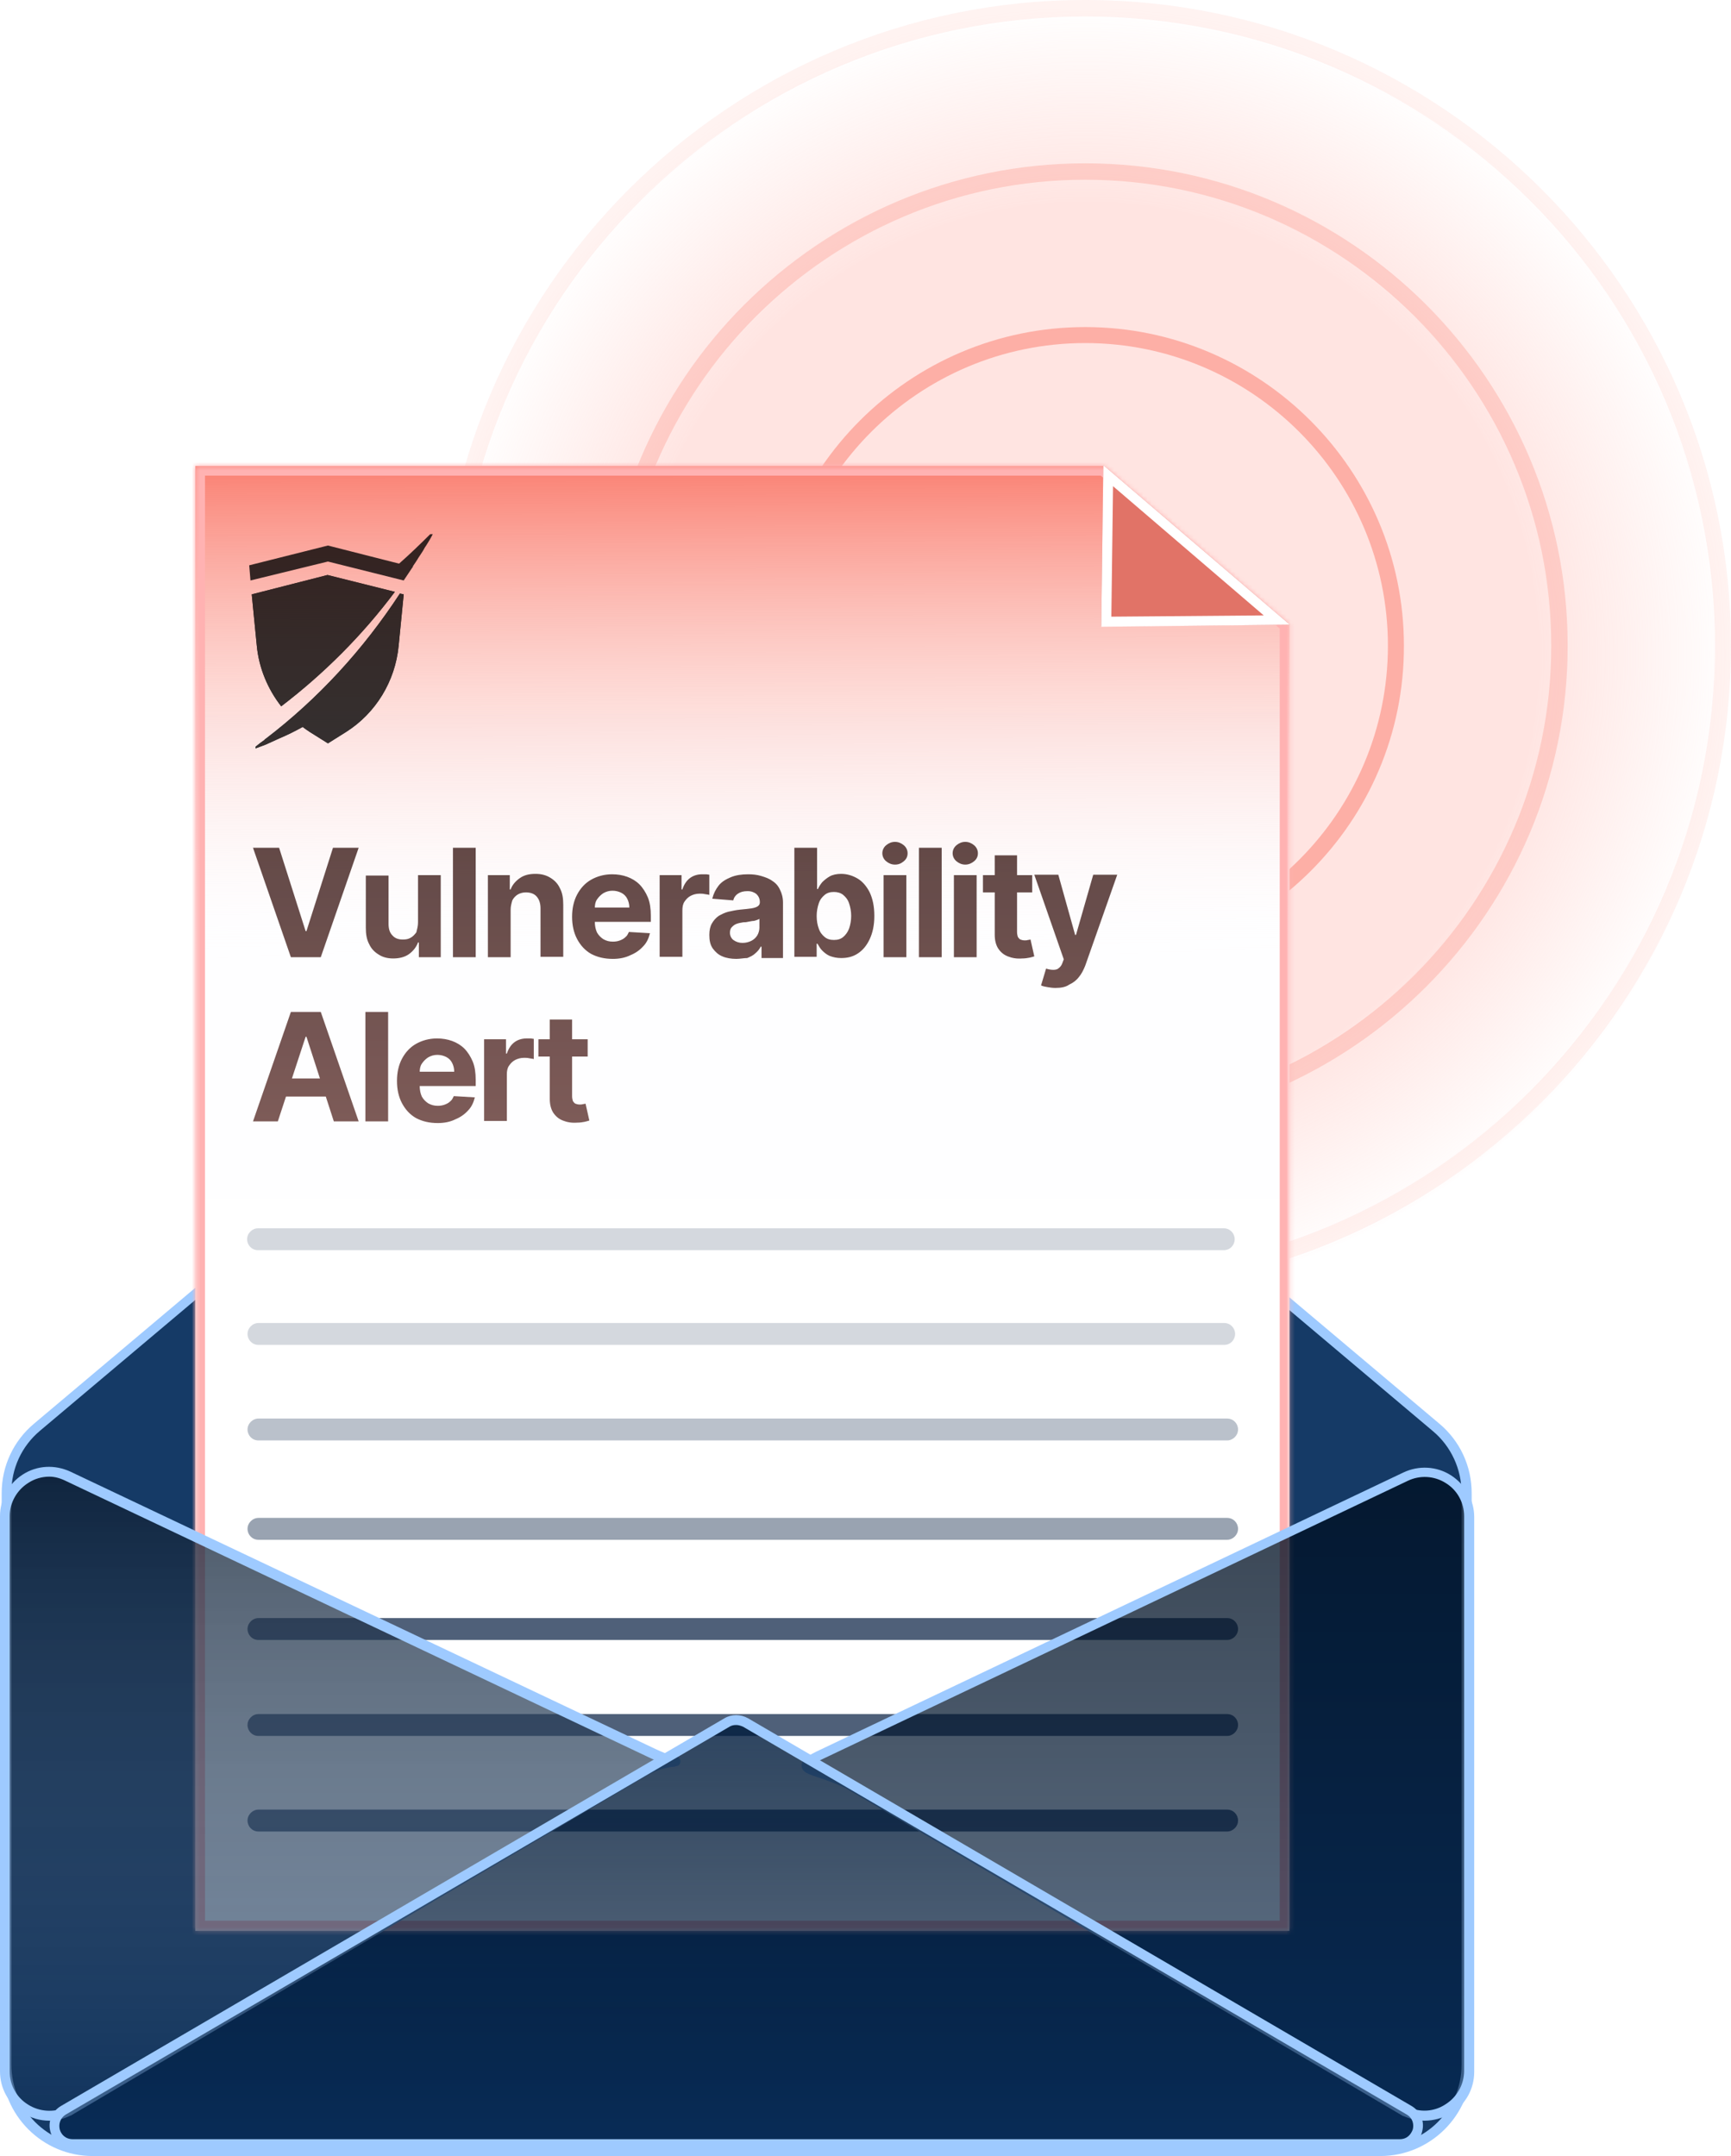
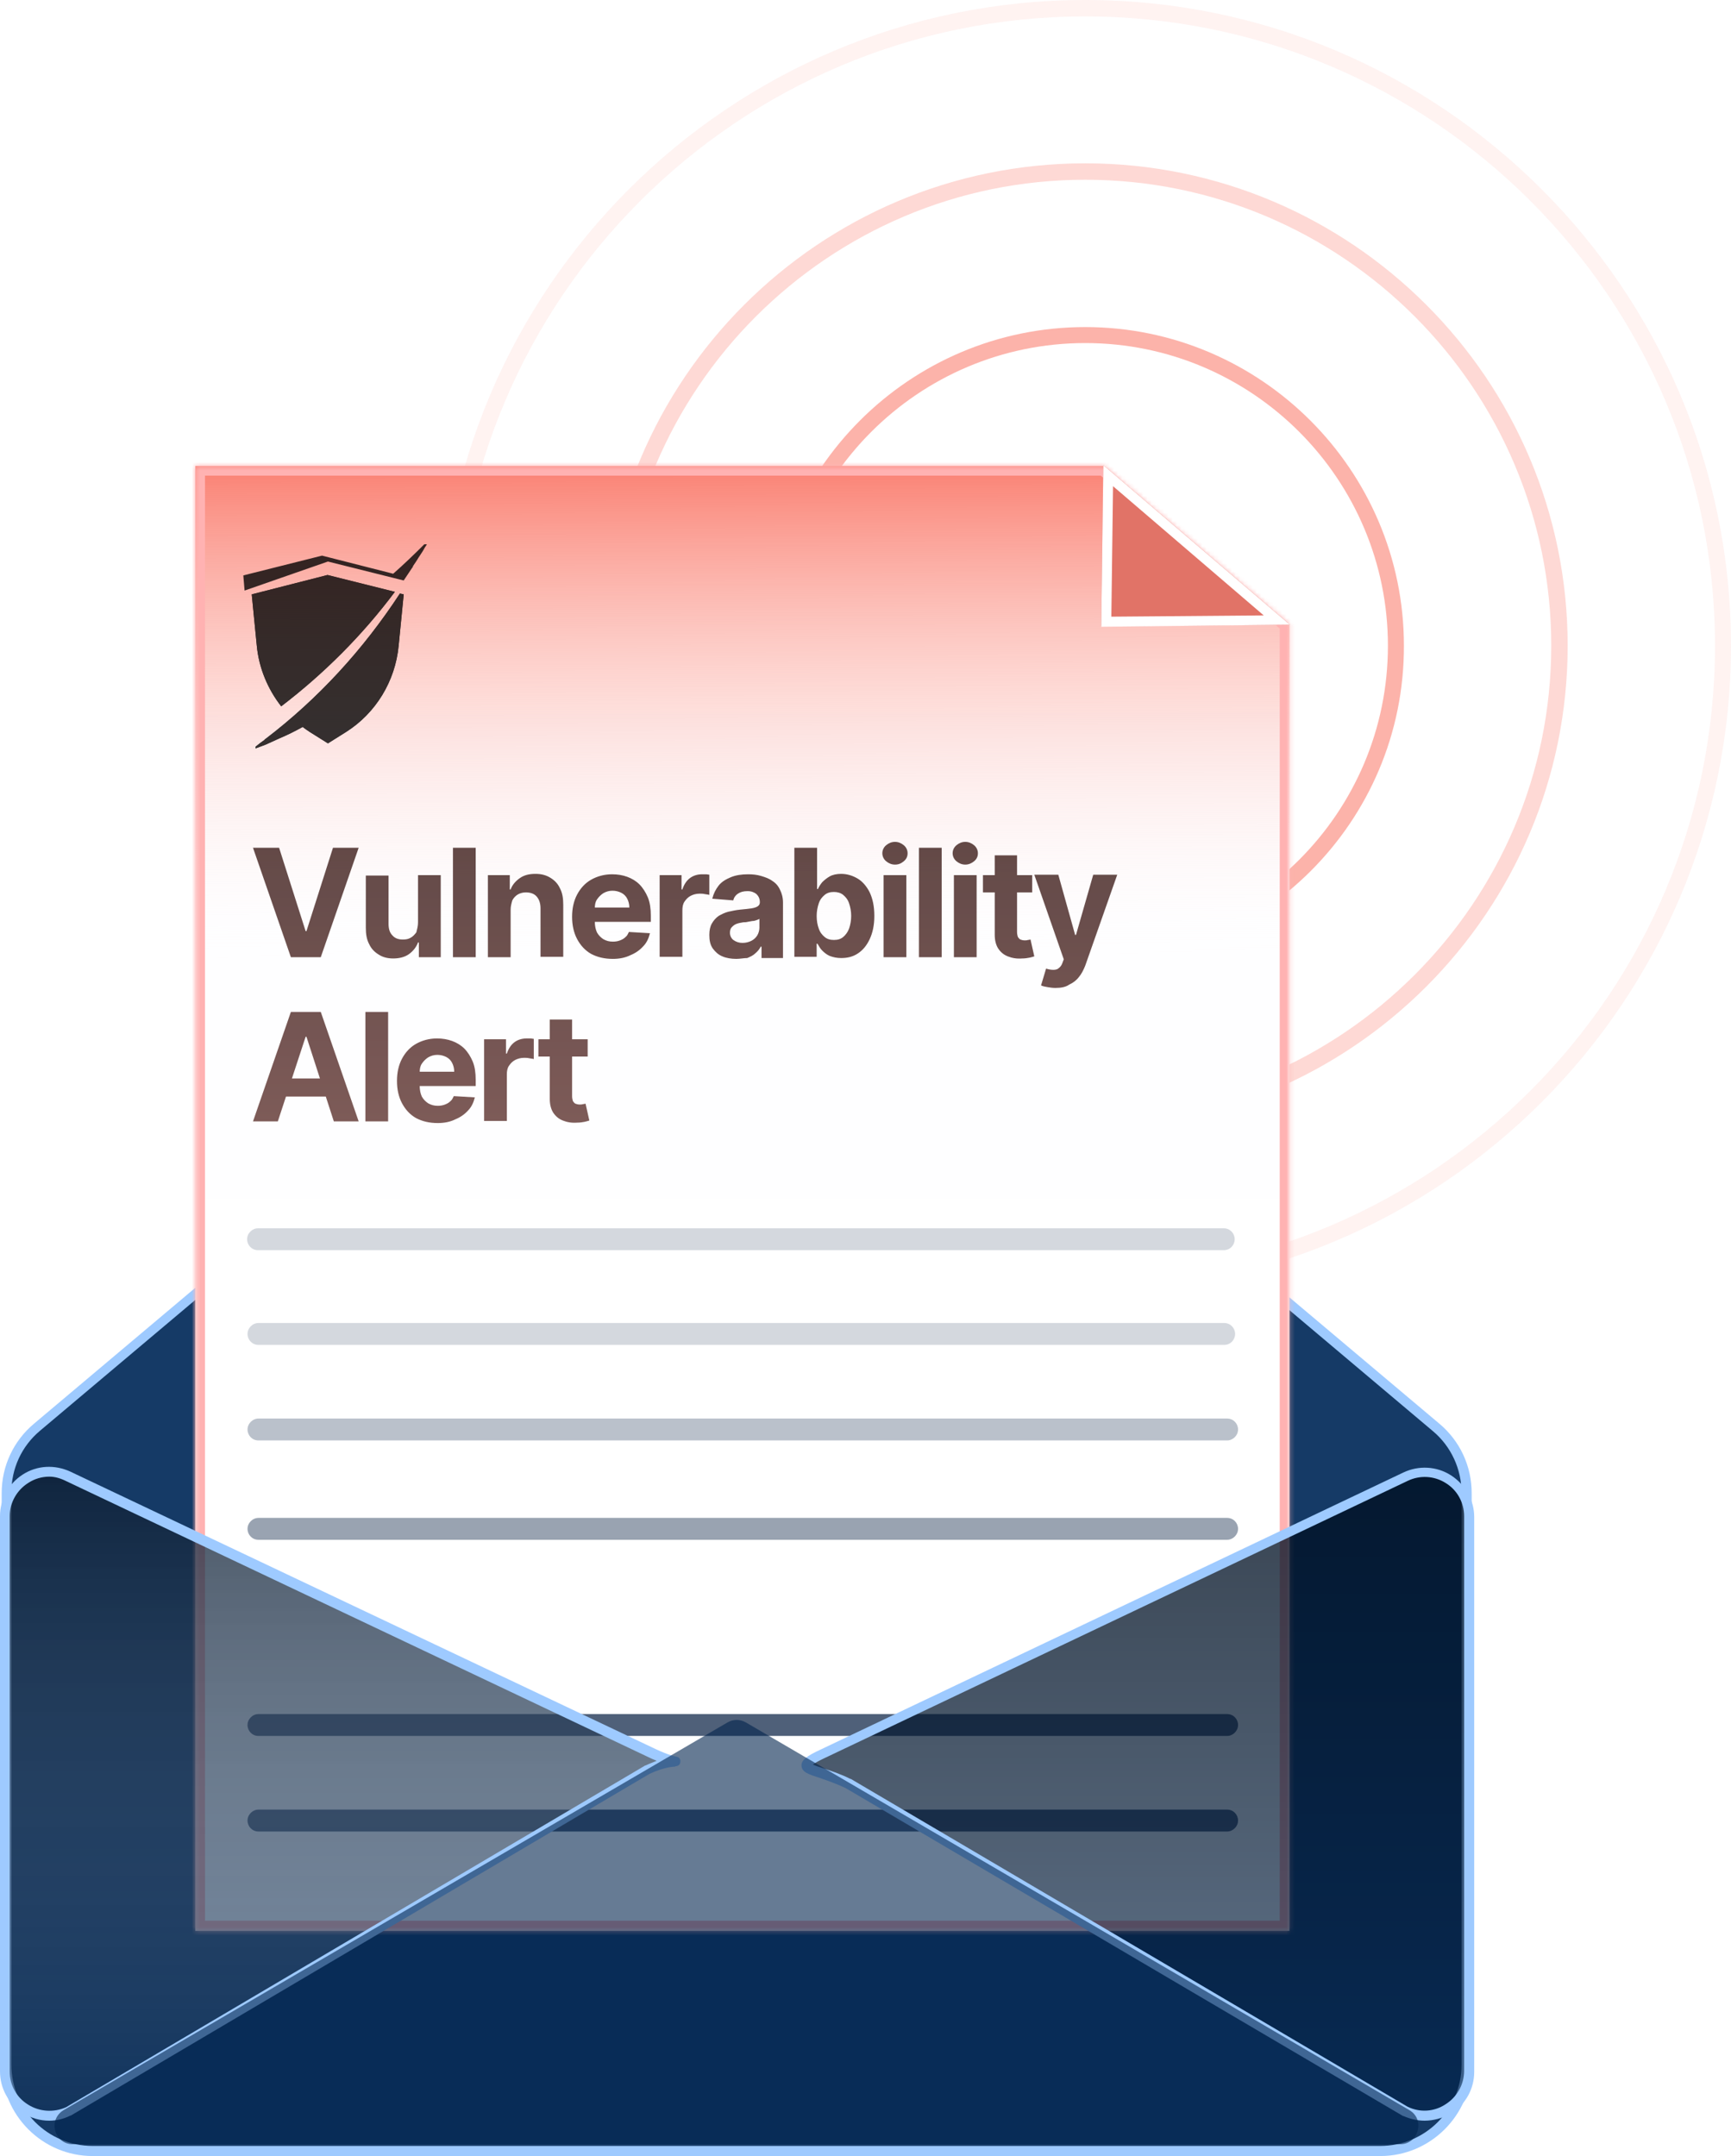
<svg xmlns="http://www.w3.org/2000/svg" version="1.1" id="Layer_1" x="0px" y="0px" viewBox="0 0 411.2 512.2" style="enable-background:new 0 0 411.2 512.2;" xml:space="preserve">
  <style type="text/css">
	.st0{fill:#FA8072;}
	.st1{opacity:0.6;enable-background:new    ;}
	.st2{opacity:0.3;enable-background:new    ;}
	.st3{opacity:0.3;fill:url(#SVGID_1_);enable-background:new    ;}
	.st4{opacity:0.1;enable-background:new    ;}
	.st5{opacity:0.52;fill:url(#SVGID_00000107587378257493293250000004597896639419734968_);}
	.st6{opacity:0.17;}
	.st7{fill:#00193D;}
	.st8{fill:#153A66;}
	.st9{fill:#9ECAFF;}
	.st10{fill-rule:evenodd;clip-rule:evenodd;fill:url(#SVGID_00000154406293918086072020000015931792257154281601_);}
	.st11{fill-rule:evenodd;clip-rule:evenodd;fill:url(#SVGID_00000079480522041756905580000004937382744301925053_);}
	.st12{fill-rule:evenodd;clip-rule:evenodd;fill:#FFFFFF;filter:url(#Adobe_OpacityMaskFilter);}
	.st13{mask:url(#mask0_489_9491_00000034063360396123432510000000320621114883615149_);}
	.st14{fill:#FFB2B2;}
	.st15{fill:#E17367;}
	.st16{fill:#FFFFFF;}
	.st17{opacity:0.69;}
	.st18{opacity:0.6;fill:#00234E;}
	.st19{opacity:0.45;fill:url(#SVGID_00000029047474135703163970000018141151676870274233_);}
	.st20{opacity:0.5;fill:url(#SVGID_00000123426215065263706990000004590417831066910367_);}
	.st21{opacity:0.56;fill:url(#SVGID_00000021813430399478571090000016520888370195824561_);}
	.st22{opacity:0.9;}
	.st23{fill:url(#SVGID_00000016785400257220543600000010618915379347780485_);}
	.st24{opacity:0.27;}
	.st25{opacity:0.4;}
	.st26{opacity:0.79;}
</style>
  <path class="st0" d="M257.8,118.5c19.3,0,34.9,15.6,34.9,34.9s-15.6,34.9-34.9,34.9s-34.9-15.6-34.9-34.9S238.6,118.5,257.8,118.5z" />
  <g class="st1">
    <path class="st0" d="M257.8,229.1c-41.8,0-75.7-34-75.7-75.7c0-41.8,34-75.7,75.7-75.7s75.7,34,75.7,75.7   C333.6,195.2,299.6,229.1,257.8,229.1z M257.8,81.5c-39.6,0-71.9,32.2-71.9,71.9c0,39.6,32.2,71.9,71.9,71.9s71.9-32.2,71.9-71.9   C329.7,113.8,297.5,81.5,257.8,81.5z" />
  </g>
  <g class="st2">
    <path class="st0" d="M257.8,268c-63.2,0-114.6-51.4-114.6-114.6c0-63.2,51.4-114.6,114.6-114.6c63.2,0,114.6,51.4,114.6,114.6   C372.4,216.6,321,268,257.8,268z M257.8,42.7c-61,0-110.7,49.7-110.7,110.7c0,61,49.7,110.7,110.7,110.7   c61,0,110.7-49.7,110.7-110.7C368.5,92.4,318.9,42.7,257.8,42.7z" />
  </g>
  <radialGradient id="SVGID_1_" cx="-82.168" cy="670.008" r="1" gradientTransform="matrix(9.368549e-15 153 153 -9.368549e-15 -102253.383 12726.632)" gradientUnits="userSpaceOnUse">
    <stop offset="0.7" style="stop-color:#FFA89E" />
    <stop offset="1" style="stop-color:#FFA89E;stop-opacity:0" />
  </radialGradient>
-   <path class="st3" d="M257.8,1.9c84.5,0,153,68.5,153,153c0,84.5-68.5,153-153,153c-84.5,0-153-68.5-153-153  C104.8,70.4,173.3,1.9,257.8,1.9z" />
  <g class="st4">
    <path class="st0" d="M257.8,306.8c-84.6,0-153.4-68.8-153.4-153.4S173.2,0,257.8,0c84.6,0,153.4,68.8,153.4,153.4   S342.4,306.8,257.8,306.8z M257.8,3.9c-82.5,0-149.6,67.1-149.6,149.6S175.4,303,257.8,303c82.5,0,149.6-67.1,149.6-149.6   S340.3,3.9,257.8,3.9z" />
  </g>
  <g>
    <radialGradient id="SVGID_00000135659633544035616100000010831378391807071882_" cx="-83.469" cy="671.53" r="1" gradientTransform="matrix(-57.322 -4.537 -4.537 57.322 -1454.181 -38694.645)" gradientUnits="userSpaceOnUse">
      <stop offset="0" style="stop-color:#FA8072" />
      <stop offset="1" style="stop-color:#FDB3AB" />
    </radialGradient>
    <path style="opacity:0.52;fill:url(#SVGID_00000135659633544035616100000010831378391807071882_);" d="M292.6,153.4   c0-19.2-15.6-34.8-34.8-34.8c-19.2,0-34.8,15.6-34.8,34.8l0,0c0,19.2,15.6,34.8,34.8,34.8C277,188.2,292.6,172.6,292.6,153.4   L292.6,153.4z" />
  </g>
  <g class="st6">
    <path class="st7" d="M292.7,300H63.3c-1.5,0-2.6-1.2-2.6-2.6s1.2-2.6,2.6-2.6h229.4c1.5,0,2.6,1.2,2.6,2.6S294.2,300,292.7,300z" />
  </g>
  <g>
    <path class="st8" d="M1.5,354.7c0-6,2.7-11.7,7.3-15.6l153-128.9c7.6-6.4,18.7-6.4,26.3,0l153,128.9c4.6,3.9,7.3,9.6,7.3,15.6   v135.9c0,11.3-9.1,20.4-20.4,20.4H22c-11.3,0-20.4-9.1-20.4-20.4V354.7z" />
    <g>
      <path class="st9" d="M327.9,512.2H22c-11.9,0-21.6-9.7-21.6-21.6V354.7c0-6.4,2.8-12.4,7.7-16.5l153-128.9    c8.1-6.8,19.8-6.8,27.8,0l153,128.9c4.9,4.1,7.7,10.1,7.7,16.5v135.9C349.5,502.5,339.8,512.2,327.9,512.2z M174.9,206.5    c-4.4,0-8.8,1.5-12.4,4.5L9.5,339.9c-4.4,3.7-6.8,9-6.8,14.7v135.9c0,10.6,8.6,19.3,19.3,19.3h305.9c10.6,0,19.3-8.6,19.3-19.3    V354.7c0-5.7-2.5-11.1-6.8-14.7L187.4,211C183.8,208,179.3,206.5,174.9,206.5z" />
    </g>
  </g>
  <g>
    <linearGradient id="SVGID_00000083773294631174996620000013124878742676694432_" gradientUnits="userSpaceOnUse" x1="176.364" y1="387.067" x2="176.364" y2="39.06" gradientTransform="matrix(1 0 0 -1 0 497.747)">
      <stop offset="0" style="stop-color:#FEFEFF" />
      <stop offset="1" style="stop-color:#FFFFFF" />
    </linearGradient>
    <path style="fill-rule:evenodd;clip-rule:evenodd;fill:url(#SVGID_00000083773294631174996620000013124878742676694432_);" d="   M306.3,148.3l-44-37.6H46.4v348h259.9V148.3z" />
    <linearGradient id="SVGID_00000108282425512790317530000004299233442625749396_" gradientUnits="userSpaceOnUse" x1="175.897" y1="387.381" x2="176.183" y2="269.324" gradientTransform="matrix(1 0 0 -1 0 497.747)">
      <stop offset="0" style="stop-color:#FA8072" />
      <stop offset="1" style="stop-color:#FFFFFF;stop-opacity:0" />
    </linearGradient>
    <path style="fill-rule:evenodd;clip-rule:evenodd;fill:url(#SVGID_00000108282425512790317530000004299233442625749396_);" d="   M306.3,148.3l-44-37.6H46.4v348h259.9V148.3z" />
    <defs>
      <filter id="Adobe_OpacityMaskFilter" filterUnits="userSpaceOnUse" x="44.1" y="108.3" width="264.6" height="352.7">
        <feColorMatrix type="matrix" values="1 0 0 0 0  0 1 0 0 0  0 0 1 0 0  0 0 0 1 0" />
      </filter>
    </defs>
    <mask maskUnits="userSpaceOnUse" x="44.1" y="108.3" width="264.6" height="352.7" id="mask0_489_9491_00000034063360396123432510000000320621114883615149_">
      <path class="st12" d="M306.3,148.3l-44-37.6H46.4v348h259.9V148.3z" />
    </mask>
    <g class="st13">
      <path class="st14" d="M306.3,148.3h2.3v-1.1l-0.8-0.7L306.3,148.3z M262.3,110.7l1.5-1.8l-0.7-0.6h-0.9V110.7z M46.4,110.7v-2.3    h-2.3v2.3H46.4z M46.4,458.7h-2.3v2.3h2.3V458.7z M306.3,458.7v2.3h2.3v-2.3H306.3z M307.9,146.5l-44-37.6l-3,3.6l44,37.6    L307.9,146.5z M46.4,113h215.9v-4.7H46.4V113z M48.7,458.7v-348h-4.7v348H48.7z M306.3,456.3H46.4v4.7h259.9V456.3z M304,148.3    v310.4h4.7V148.3H304z" />
    </g>
  </g>
  <g>
    <path class="st15" d="M261.6,148.8l0.5-38.3l44.3,37.9L261.6,148.8z" />
    <g>
      <path class="st16" d="M261.6,148.9l0.5-38.4l44.3,37.9L261.6,148.9z M264.4,115.5l-0.4,31l36.2-0.3L264.4,115.5z" />
    </g>
  </g>
  <g class="st17">
-     <path class="st7" d="M291.5,389.6H61.4c-1.5,0-2.6-1.2-2.6-2.6s1.2-2.6,2.6-2.6h230.1c1.5,0,2.6,1.2,2.6,2.6   S292.9,389.6,291.5,389.6z" />
-   </g>
+     </g>
  <g class="st17">
    <path class="st7" d="M291.5,412.4H61.4c-1.5,0-2.6-1.2-2.6-2.6s1.2-2.6,2.6-2.6h230.1c1.5,0,2.6,1.2,2.6,2.6   S292.9,412.4,291.5,412.4z" />
  </g>
  <g class="st17">
    <path class="st7" d="M291.5,435.1H61.4c-1.5,0-2.6-1.2-2.6-2.6s1.2-2.6,2.6-2.6h230.1c1.5,0,2.6,1.2,2.6,2.6   S292.9,435.1,291.5,435.1z" />
  </g>
  <g>
    <path class="st18" d="M155.2,416.6c8,3.8,3.7,1.5-4.3,5.3L16.2,501.6c-7,3.3-15-1.8-15-9.5V360.2c0-7.7,8.1-12.8,15-9.5   L155.2,416.6z" />
    <linearGradient id="SVGID_00000067231155604716910030000000203908511255565748_" gradientUnits="userSpaceOnUse" x1="80.377" y1="166.958" x2="80.377" y2="-23.778" gradientTransform="matrix(1 0 0 -1 0 497.747)">
      <stop offset="0" style="stop-color:#000000" />
      <stop offset="1" style="stop-color:#FFFFFF;stop-opacity:0" />
    </linearGradient>
    <path style="opacity:0.45;fill:url(#SVGID_00000067231155604716910030000000203908511255565748_);" d="M155.2,416.6   c8,3.8,3.9,1.2-4.1,5.1L16.2,501.6c-7,3.3-15-1.8-15-9.5V360.2c0-7.7,8.1-12.8,15-9.5L155.2,416.6z" />
    <g>
      <path class="st9" d="M11.7,503.8c-2.2,0-4.3-0.6-6.2-1.8C2,499.8,0,496.1,0,492.1V360.2c0-4,2-7.7,5.4-9.9    c3.4-2.2,7.6-2.4,11.3-0.7l139,65.9c3.4,1.6,4.9,1.8,4.9,1.8l0,0c0.4,0.1,0.7,0.2,0.8,0.4c0.3,0.4,0.3,1,0,1.5    c-0.2,0.2-0.5,0.4-1,0.4l0,0.1c0,0-2.2-0.1-6.1,1.7L16.8,502.6c0,0-0.1,0-0.1,0C15.1,503.4,13.4,503.8,11.7,503.8z M11.7,350.8    c-1.7,0-3.5,0.5-5,1.5C4,354,2.3,357,2.3,360.2v131.9c0,3.2,1.6,6.2,4.4,7.9c2.7,1.7,6.1,1.9,9,0.6l137.6-81.2c0,0,0.1,0,0.1,0    c0.8-0.4,1.7-0.7,2.6-1.1c-0.4-0.2-0.8-0.3-1.2-0.5l-139-65.9C14.4,351.2,13.1,350.8,11.7,350.8z" />
    </g>
  </g>
  <g>
    <path class="st18" d="M199,422c-8-3.8-11.7-1.6-3.7-5.4l138.6-65.9c7-3.3,15.1,1.8,15.1,9.5v131.8c0,7.7-8.1,12.8-15.1,9.5L199,422   z" />
    <linearGradient id="SVGID_00000151512739207283558200000011516099404583879046_" gradientUnits="userSpaceOnUse" x1="270.142" y1="-23.777" x2="270.142" y2="166.958" gradientTransform="matrix(1 0 0 -1 0 497.747)">
      <stop offset="0" style="stop-color:#000000;stop-opacity:0" />
      <stop offset="1" style="stop-color:#000000" />
    </linearGradient>
    <path style="opacity:0.5;fill:url(#SVGID_00000151512739207283558200000011516099404583879046_);" d="M200.9,423   c-8-3.8-13.7-2.6-5.7-6.4l138.6-65.9c7-3.3,15.1,1.8,15.1,9.5v131.8c0,7.7-8.1,12.8-15.1,9.5L200.9,423z" />
    <g>
      <path class="st9" d="M338.4,503.8c-1.7,0-3.4-0.4-5-1.1c0,0-0.1,0-0.1,0l-132.4-77.9c-2.3-1.1-4.4-1.8-6.1-2.4    c-2.8-0.9-4.3-1.4-4.4-2.9c-0.1-1.4,1.4-2.4,4.4-3.8l138.6-65.9c3.6-1.7,7.9-1.5,11.3,0.7c3.4,2.2,5.5,5.9,5.5,9.9v131.8    c0,4-2,7.7-5.5,9.9C342.7,503.2,340.5,503.8,338.4,503.8z M334.4,500.5c2.9,1.4,6.3,1.2,9-0.6c2.7-1.7,4.4-4.7,4.4-7.9V360.2    c0-3.2-1.6-6.2-4.4-7.9c-2.7-1.7-6.1-1.9-9-0.5l-138.6,65.9c-1.5,0.7-2.3,1.2-2.7,1.5c0.6,0.3,1.6,0.6,2.5,0.9    c1.8,0.6,4,1.3,6.4,2.5c0,0,0.1,0,0.1,0L334.4,500.5z" />
    </g>
  </g>
  <g>
    <path class="st18" d="M172.8,409.2c1.4-0.8,3-0.8,4.4,0l157.6,92.1c3.8,2.2,2.2,8.1-2.2,8.1H17.3c-4.4,0-6-5.8-2.2-8.1L172.8,409.2   z" />
    <linearGradient id="SVGID_00000031182966203551272410000004608139593251537079_" gradientUnits="userSpaceOnUse" x1="174.939" y1="-11.657" x2="174.939" y2="89.776" gradientTransform="matrix(1 0 0 -1 0 497.747)">
      <stop offset="0" style="stop-color:#000000;stop-opacity:0" />
      <stop offset="1" style="stop-color:#001A38" />
    </linearGradient>
-     <path style="opacity:0.56;fill:url(#SVGID_00000031182966203551272410000004608139593251537079_);" d="M172.8,409.2   c1.4-0.8,3-0.8,4.4,0l157.6,92.1c3.8,2.2,2.2,8.1-2.2,8.1H17.3c-4.4,0-6-5.8-2.2-8.1L172.8,409.2z" />
    <g>
-       <path class="st9" d="M332.5,510.6H17.3c-2.6,0-4.6-1.6-5.3-4.1c-0.7-2.5,0.3-4.9,2.5-6.2l157.6-92.1c1.7-1,3.8-1,5.6,0l157.6,92.1    c2.2,1.3,3.2,3.7,2.5,6.2C337.2,509,335.1,510.6,332.5,510.6z M174.9,409.8c-0.6,0-1.1,0.1-1.6,0.4c0,0,0,0,0,0L15.7,502.3    c-1.5,0.9-1.8,2.4-1.5,3.6c0.3,1.1,1.3,2.3,3.1,2.3h315.2c1.8,0,2.7-1.2,3.1-2.3c0.3-1.1,0.1-2.7-1.5-3.6l-157.6-92.1    C176,410,175.5,409.8,174.9,409.8z" />
-     </g>
+       </g>
  </g>
  <g class="st22">
    <linearGradient id="SVGID_00000039823486396143715720000005307381216300287872_" gradientUnits="userSpaceOnUse" x1="163.13" y1="401.503" x2="162.516" y2="173.589" gradientTransform="matrix(1 0 0 -1 0 497.747)">
      <stop offset="0" style="stop-color:#231716" />
      <stop offset="1" style="stop-color:#895A56" />
    </linearGradient>
    <path style="fill:url(#SVGID_00000039823486396143715720000005307381216300287872_);" d="M66.3,201.4l6.3,19.8h0.2l6.3-19.8h6.1   l-9,26h-7.1l-9-26H66.3z M99.3,219.1v-11.2h5.4v19.5h-5.2v-3.5h-0.2c-0.4,1.1-1.2,2.1-2.2,2.8c-1,0.7-2.3,1-3.7,1   c-1.3,0-2.5-0.3-3.4-0.9c-1-0.6-1.8-1.4-2.3-2.5c-0.6-1.1-0.8-2.4-0.8-3.9v-12.4h5.4v11.5c0,1.2,0.3,2.1,0.9,2.7   c0.6,0.7,1.4,1,2.5,1c0.7,0,1.3-0.1,1.8-0.4c0.6-0.3,1-0.8,1.4-1.3C99.1,220.7,99.3,220,99.3,219.1z M113,201.4v26h-5.4v-26H113z    M121.3,216.1v11.3h-5.4v-19.5h5.2v3.4h0.2c0.4-1.1,1.2-2,2.2-2.7c1-0.7,2.2-1,3.7-1c1.4,0,2.5,0.3,3.5,0.9c1,0.6,1.8,1.4,2.3,2.5   c0.6,1.1,0.8,2.4,0.8,3.9v12.4h-5.4v-11.5c0-1.2-0.3-2.1-0.9-2.8c-0.6-0.7-1.5-1-2.6-1c-0.7,0-1.4,0.2-1.9,0.5   c-0.5,0.3-1,0.8-1.3,1.4C121.5,214.6,121.3,215.3,121.3,216.1z M145.6,227.8c-2,0-3.7-0.4-5.2-1.2c-1.4-0.8-2.5-2-3.3-3.5   c-0.8-1.5-1.2-3.3-1.2-5.3c0-2,0.4-3.8,1.2-5.3c0.8-1.5,1.9-2.7,3.3-3.5c1.4-0.8,3.1-1.3,5-1.3c1.3,0,2.5,0.2,3.6,0.6   c1.1,0.4,2.1,1,2.9,1.8c0.8,0.8,1.5,1.9,2,3.1c0.5,1.2,0.7,2.7,0.7,4.3v1.5h-16.5v-3.4h11.4c0-0.8-0.2-1.5-0.5-2.1   c-0.3-0.6-0.8-1.1-1.4-1.4c-0.6-0.3-1.3-0.5-2.1-0.5c-0.8,0-1.5,0.2-2.2,0.6c-0.6,0.4-1.1,0.9-1.5,1.5c-0.4,0.6-0.5,1.3-0.5,2.1   v3.2c0,1,0.2,1.8,0.5,2.5c0.4,0.7,0.9,1.2,1.5,1.6c0.7,0.4,1.4,0.6,2.3,0.6c0.6,0,1.2-0.1,1.7-0.3c0.5-0.2,0.9-0.4,1.3-0.8   c0.4-0.3,0.6-0.8,0.8-1.2l5,0.3c-0.3,1.2-0.8,2.3-1.6,3.1c-0.8,0.9-1.8,1.6-3,2.1C148.6,227.5,147.2,227.8,145.6,227.8z    M156.7,227.4v-19.5h5.2v3.4h0.2c0.4-1.2,1-2.1,1.8-2.7c0.8-0.6,1.8-0.9,2.9-0.9c0.3,0,0.6,0,0.9,0s0.6,0.1,0.8,0.1v4.8   c-0.3-0.1-0.6-0.1-1.1-0.2c-0.4-0.1-0.9-0.1-1.2-0.1c-0.8,0-1.5,0.2-2.1,0.5c-0.6,0.3-1.1,0.8-1.5,1.4c-0.4,0.6-0.5,1.3-0.5,2.1v11   H156.7z M174.9,227.8c-1.2,0-2.4-0.2-3.3-0.6c-1-0.4-1.7-1.1-2.3-1.9c-0.6-0.9-0.8-1.9-0.8-3.2c0-1.1,0.2-2,0.6-2.7   c0.4-0.7,0.9-1.3,1.6-1.8c0.7-0.4,1.5-0.8,2.3-1c0.9-0.2,1.8-0.4,2.8-0.5c1.1-0.1,2-0.2,2.7-0.3c0.7-0.1,1.2-0.3,1.5-0.5   c0.3-0.2,0.5-0.5,0.5-0.9v-0.1c0-0.8-0.3-1.4-0.8-1.9c-0.5-0.4-1.2-0.7-2.1-0.7c-1,0-1.7,0.2-2.3,0.6c-0.6,0.4-1,1-1.1,1.6l-5-0.4   c0.3-1.2,0.8-2.2,1.5-3.1c0.7-0.9,1.7-1.5,2.9-2c1.2-0.5,2.6-0.7,4.1-0.7c1.1,0,2.1,0.1,3.1,0.4c1,0.3,1.9,0.6,2.7,1.2   c0.8,0.5,1.4,1.2,1.8,2.1c0.4,0.8,0.7,1.8,0.7,3v13.2h-5.1v-2.7h-0.2c-0.3,0.6-0.7,1.1-1.3,1.6c-0.5,0.5-1.2,0.8-1.9,1.1   C176.7,227.6,175.8,227.8,174.9,227.8z M176.4,224c0.8,0,1.5-0.2,2.1-0.5c0.6-0.3,1.1-0.8,1.4-1.3c0.3-0.5,0.5-1.2,0.5-1.8v-2.1   c-0.2,0.1-0.4,0.2-0.7,0.3c-0.3,0.1-0.6,0.2-1,0.2c-0.4,0.1-0.7,0.1-1.1,0.2c-0.4,0.1-0.7,0.1-1,0.1c-0.6,0.1-1.2,0.2-1.7,0.4   s-0.8,0.5-1.1,0.8c-0.3,0.3-0.4,0.8-0.4,1.3c0,0.7,0.3,1.3,0.8,1.7C174.9,223.8,175.6,224,176.4,224z M188.7,227.4v-26h5.4v9.8h0.2   c0.2-0.5,0.6-1.1,1-1.6c0.5-0.5,1.1-1,1.8-1.4c0.7-0.4,1.7-0.6,2.7-0.6c1.4,0,2.7,0.4,3.9,1.1c1.2,0.7,2.2,1.9,2.9,3.3   c0.7,1.5,1.1,3.3,1.1,5.6c0,2.2-0.4,4-1.1,5.5c-0.7,1.5-1.6,2.6-2.8,3.4c-1.2,0.8-2.5,1.1-4,1.1c-1,0-1.9-0.2-2.7-0.5   c-0.7-0.3-1.3-0.8-1.8-1.3c-0.5-0.5-0.8-1.1-1.1-1.6h-0.2v3.1H188.7z M194,217.6c0,1.2,0.2,2.2,0.5,3c0.3,0.9,0.8,1.5,1.4,2   c0.6,0.5,1.3,0.7,2.2,0.7c0.9,0,1.6-0.2,2.2-0.7c0.6-0.5,1.1-1.2,1.4-2c0.3-0.9,0.5-1.9,0.5-3c0-1.1-0.2-2.1-0.5-3   c-0.3-0.9-0.8-1.5-1.4-2c-0.6-0.5-1.4-0.7-2.2-0.7c-0.9,0-1.6,0.2-2.2,0.7c-0.6,0.5-1.1,1.1-1.4,2C194.2,215.5,194,216.5,194,217.6   z M209.9,227.4v-19.5h5.4v19.5H209.9z M212.6,205.4c-0.8,0-1.5-0.3-2.1-0.8c-0.6-0.5-0.9-1.2-0.9-1.9c0-0.7,0.3-1.4,0.9-1.9   c0.6-0.5,1.3-0.8,2.1-0.8c0.8,0,1.5,0.3,2.1,0.8c0.6,0.5,0.9,1.2,0.9,1.9c0,0.8-0.3,1.4-0.9,1.9   C214.1,205.1,213.5,205.4,212.6,205.4z M223.7,201.4v26h-5.4v-26H223.7z M226.6,227.4v-19.5h5.4v19.5H226.6z M229.3,205.4   c-0.8,0-1.5-0.3-2.1-0.8c-0.6-0.5-0.9-1.2-0.9-1.9c0-0.7,0.3-1.4,0.9-1.9c0.6-0.5,1.3-0.8,2.1-0.8c0.8,0,1.5,0.3,2.1,0.8   c0.6,0.5,0.9,1.2,0.9,1.9c0,0.8-0.3,1.4-0.9,1.9C230.8,205.1,230.1,205.4,229.3,205.4z M245.2,207.9v4.1h-11.7v-4.1H245.2z    M236.2,203.2h5.4v18.2c0,0.5,0.1,0.9,0.2,1.2c0.2,0.3,0.4,0.5,0.6,0.6c0.3,0.1,0.6,0.2,1,0.2c0.3,0,0.5,0,0.8-0.1   c0.3,0,0.4-0.1,0.6-0.1l0.9,4c-0.3,0.1-0.7,0.2-1.1,0.3c-0.5,0.1-1.1,0.2-1.8,0.2c-1.3,0.1-2.4-0.1-3.4-0.5c-1-0.4-1.7-1-2.3-1.9   c-0.5-0.8-0.8-1.9-0.8-3.2V203.2z M250.7,234.7c-0.7,0-1.3-0.1-1.9-0.2c-0.6-0.1-1.1-0.2-1.5-0.4l1.2-4c0.6,0.2,1.2,0.3,1.7,0.3   c0.5,0,1-0.1,1.3-0.4c0.4-0.3,0.7-0.7,0.9-1.3l0.3-0.8l-7-20.1h5.7l4,14.3h0.2l4.1-14.3h5.7l-7.6,21.6c-0.4,1-0.9,2-1.5,2.7   c-0.6,0.8-1.4,1.4-2.3,1.8C253.2,234.5,252,234.7,250.7,234.7z M66,266.4h-5.9l9-26h7.1l9,26h-5.9l-6.5-20.1h-0.2L66,266.4z    M65.7,256.2h13.9v4.3H65.7V256.2z M92.2,240.4v26h-5.4v-26H92.2z M104,266.8c-2,0-3.7-0.4-5.2-1.2c-1.4-0.8-2.5-2-3.3-3.5   c-0.8-1.5-1.2-3.3-1.2-5.3c0-2,0.4-3.8,1.2-5.3c0.8-1.5,1.9-2.7,3.3-3.5c1.4-0.8,3.1-1.3,5-1.3c1.3,0,2.5,0.2,3.6,0.6   c1.1,0.4,2.1,1,2.9,1.8c0.8,0.8,1.5,1.9,2,3.1c0.5,1.2,0.7,2.7,0.7,4.3v1.5H96.5v-3.4h11.4c0-0.8-0.2-1.5-0.5-2.1   c-0.3-0.6-0.8-1.1-1.4-1.4c-0.6-0.3-1.3-0.5-2.1-0.5c-0.8,0-1.5,0.2-2.2,0.6c-0.6,0.4-1.1,0.9-1.5,1.5c-0.4,0.6-0.5,1.3-0.5,2.1   v3.2c0,1,0.2,1.8,0.5,2.5c0.4,0.7,0.9,1.2,1.5,1.6c0.7,0.4,1.4,0.6,2.3,0.6c0.6,0,1.2-0.1,1.7-0.3c0.5-0.2,0.9-0.4,1.3-0.8   c0.4-0.3,0.6-0.8,0.8-1.2l5,0.3c-0.3,1.2-0.8,2.3-1.6,3.1c-0.8,0.9-1.8,1.6-3,2.1C107,266.5,105.6,266.8,104,266.8z M115,266.4   v-19.5h5.2v3.4h0.2c0.4-1.2,1-2.1,1.8-2.7c0.8-0.6,1.8-0.9,2.9-0.9c0.3,0,0.6,0,0.9,0c0.3,0,0.6,0.1,0.8,0.1v4.8   c-0.3-0.1-0.6-0.1-1.1-0.2c-0.4-0.1-0.9-0.1-1.2-0.1c-0.8,0-1.5,0.2-2.1,0.5c-0.6,0.3-1.1,0.8-1.5,1.4c-0.4,0.6-0.5,1.3-0.5,2.1v11   H115z M139.6,246.9v4.1h-11.7v-4.1H139.6z M130.5,242.2h5.4v18.2c0,0.5,0.1,0.9,0.2,1.2c0.2,0.3,0.4,0.5,0.6,0.6   c0.3,0.1,0.6,0.2,1,0.2c0.3,0,0.5,0,0.8-0.1c0.3,0,0.4-0.1,0.6-0.1l0.9,4c-0.3,0.1-0.7,0.2-1.1,0.3c-0.5,0.1-1.1,0.2-1.8,0.2   c-1.3,0.1-2.4-0.1-3.4-0.5c-1-0.4-1.7-1-2.3-1.9c-0.5-0.8-0.8-1.9-0.8-3.2V242.2z" />
  </g>
  <g class="st6">
    <path class="st7" d="M290.8,319.5H61.4c-1.5,0-2.6-1.2-2.6-2.6s1.2-2.6,2.6-2.6h229.4c1.5,0,2.6,1.2,2.6,2.6   S292.3,319.5,290.8,319.5z" />
  </g>
  <g class="st24">
    <path class="st7" d="M291.5,342.2H61.4c-1.5,0-2.6-1.2-2.6-2.6s1.2-2.6,2.6-2.6h230.1c1.5,0,2.6,1.2,2.6,2.6   S292.9,342.2,291.5,342.2z" />
  </g>
  <g class="st25">
    <path class="st7" d="M291.5,365.8H61.4c-1.5,0-2.6-1.2-2.6-2.6s1.2-2.6,2.6-2.6h230.1c1.5,0,2.6,1.2,2.6,2.6   S292.9,365.8,291.5,365.8z" />
  </g>
  <g class="st26">
    <path d="M63,175.6c-0.1,0-0.1,0.1-0.2,0.2c-0.7,0.5-1.4,1-2.1,1.6v0.4c0.8-0.3,1.6-0.6,2.4-0.9l3.3-1.5c1.9-0.8,3.7-1.7,5.5-2.7   c0.5,0.4,1.1,0.8,1.7,1.2l4.3,2.7l4.3-2.7c7.1-4.5,11.7-12.1,12.5-20.5l1.2-12.2l-0.9-0.2C86.3,154.3,75.6,166,63,175.6z" />
    <path d="M63,175.6c-0.1,0-0.1,0.1-0.2,0.2c-0.7,0.5-1.4,1-2.1,1.6v0.4c0.8-0.3,1.6-0.6,2.4-0.9l3.3-1.5c1.9-0.8,3.7-1.7,5.5-2.7   c0.5,0.4,1.1,0.8,1.7,1.2l4.3,2.7l4.3-2.7c7.1-4.5,11.7-12.1,12.5-20.5l1.2-12.2l-0.9-0.2C86.3,154.3,75.6,166,63,175.6z" />
-     <path d="M77.9,133.4l18,4.5c0.1-0.2,0.3-0.4,0.4-0.6c0.5-0.8,1.1-1.6,1.6-2.4c0.1-0.1,0.2-0.2,0.2-0.4c0.4-0.6,0.9-1.3,1.3-2   c0.1-0.2,0.3-0.4,0.4-0.6c0.4-0.6,0.8-1.2,1.1-1.8c0.1-0.2,0.3-0.4,0.4-0.6c0.5-0.8,1-1.6,1.4-2.4l0.1-0.2h-0.6   c-2.3,2.3-5,4.9-7.4,7l-16.9-4.3l-18.7,4.7l0.3,3.6L77.9,133.4z" />
+     <path d="M77.9,133.4l18,4.5c0.1-0.2,0.3-0.4,0.4-0.6c0.5-0.8,1.1-1.6,1.6-2.4c0.1-0.1,0.2-0.2,0.2-0.4c0.4-0.6,0.9-1.3,1.3-2   c0.1-0.2,0.3-0.4,0.4-0.6c0.4-0.6,0.8-1.2,1.1-1.8c0.1-0.2,0.3-0.4,0.4-0.6l0.1-0.2h-0.6   c-2.3,2.3-5,4.9-7.4,7l-16.9-4.3l-18.7,4.7l0.3,3.6L77.9,133.4z" />
    <path d="M66.8,167.8c10.2-7.8,19.3-16.9,27-27.2l-16-4l-18,4.6l1.2,12.2C61.5,158.7,63.6,163.7,66.8,167.8z" />
    <path d="M66.8,167.8c10.2-7.8,19.3-16.9,27-27.2l-16-4l-18,4.6l1.2,12.2C61.5,158.7,63.6,163.7,66.8,167.8z" />
  </g>
  <g class="st6">
    <path class="st7" d="M290.7,297H61.3c-1.5,0-2.6-1.2-2.6-2.6s1.2-2.6,2.6-2.6h229.4c1.5,0,2.6,1.2,2.6,2.6S292.2,297,290.7,297z" />
  </g>
</svg>